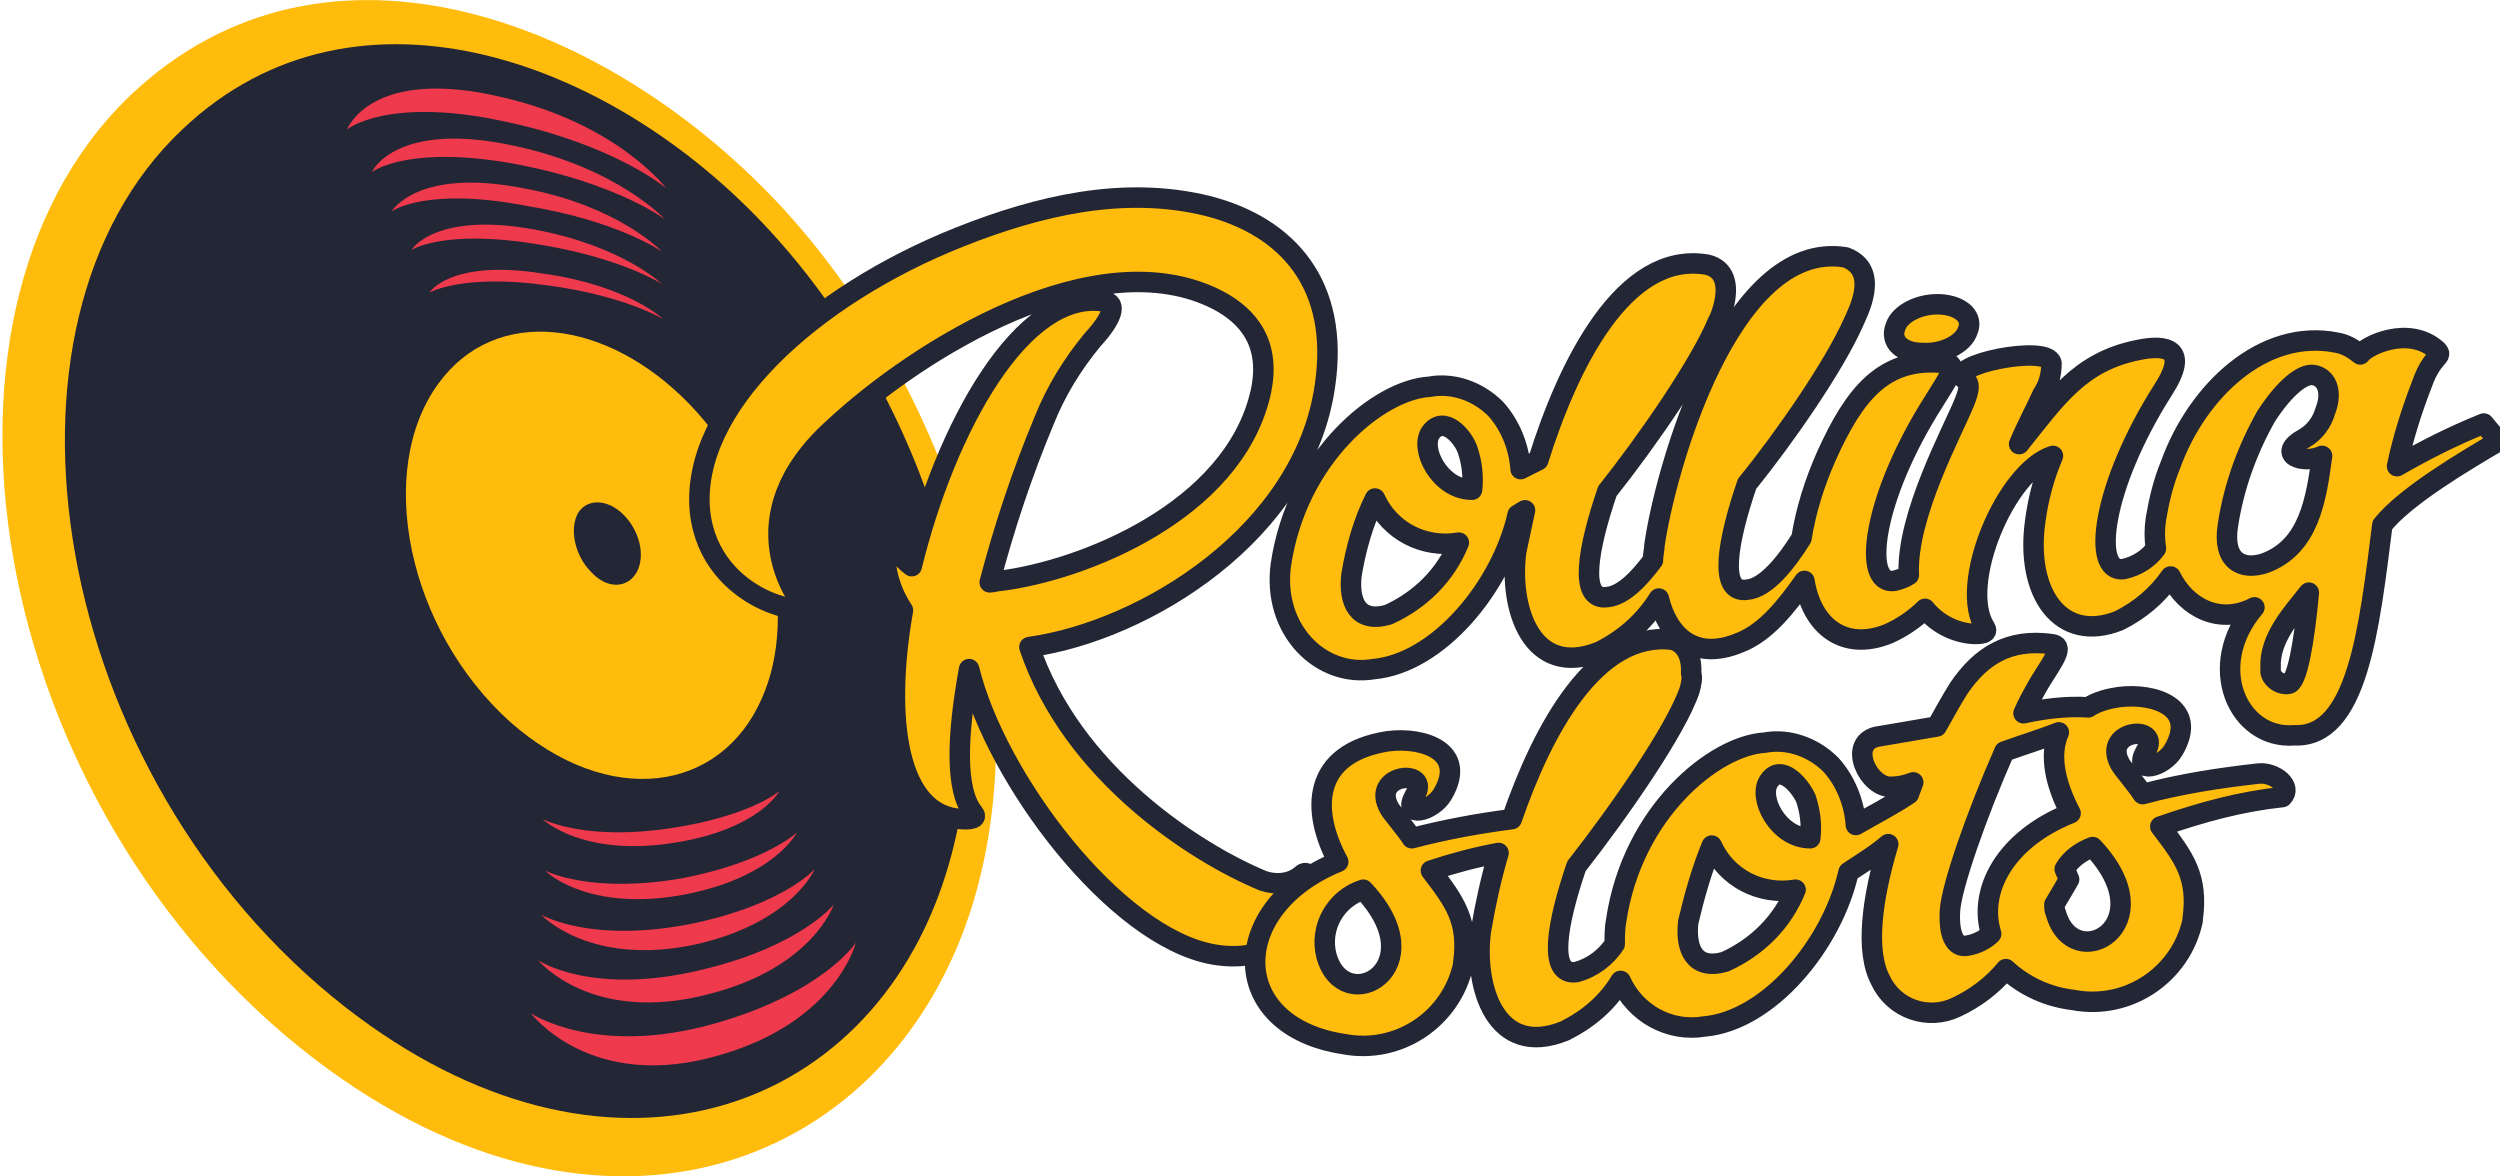
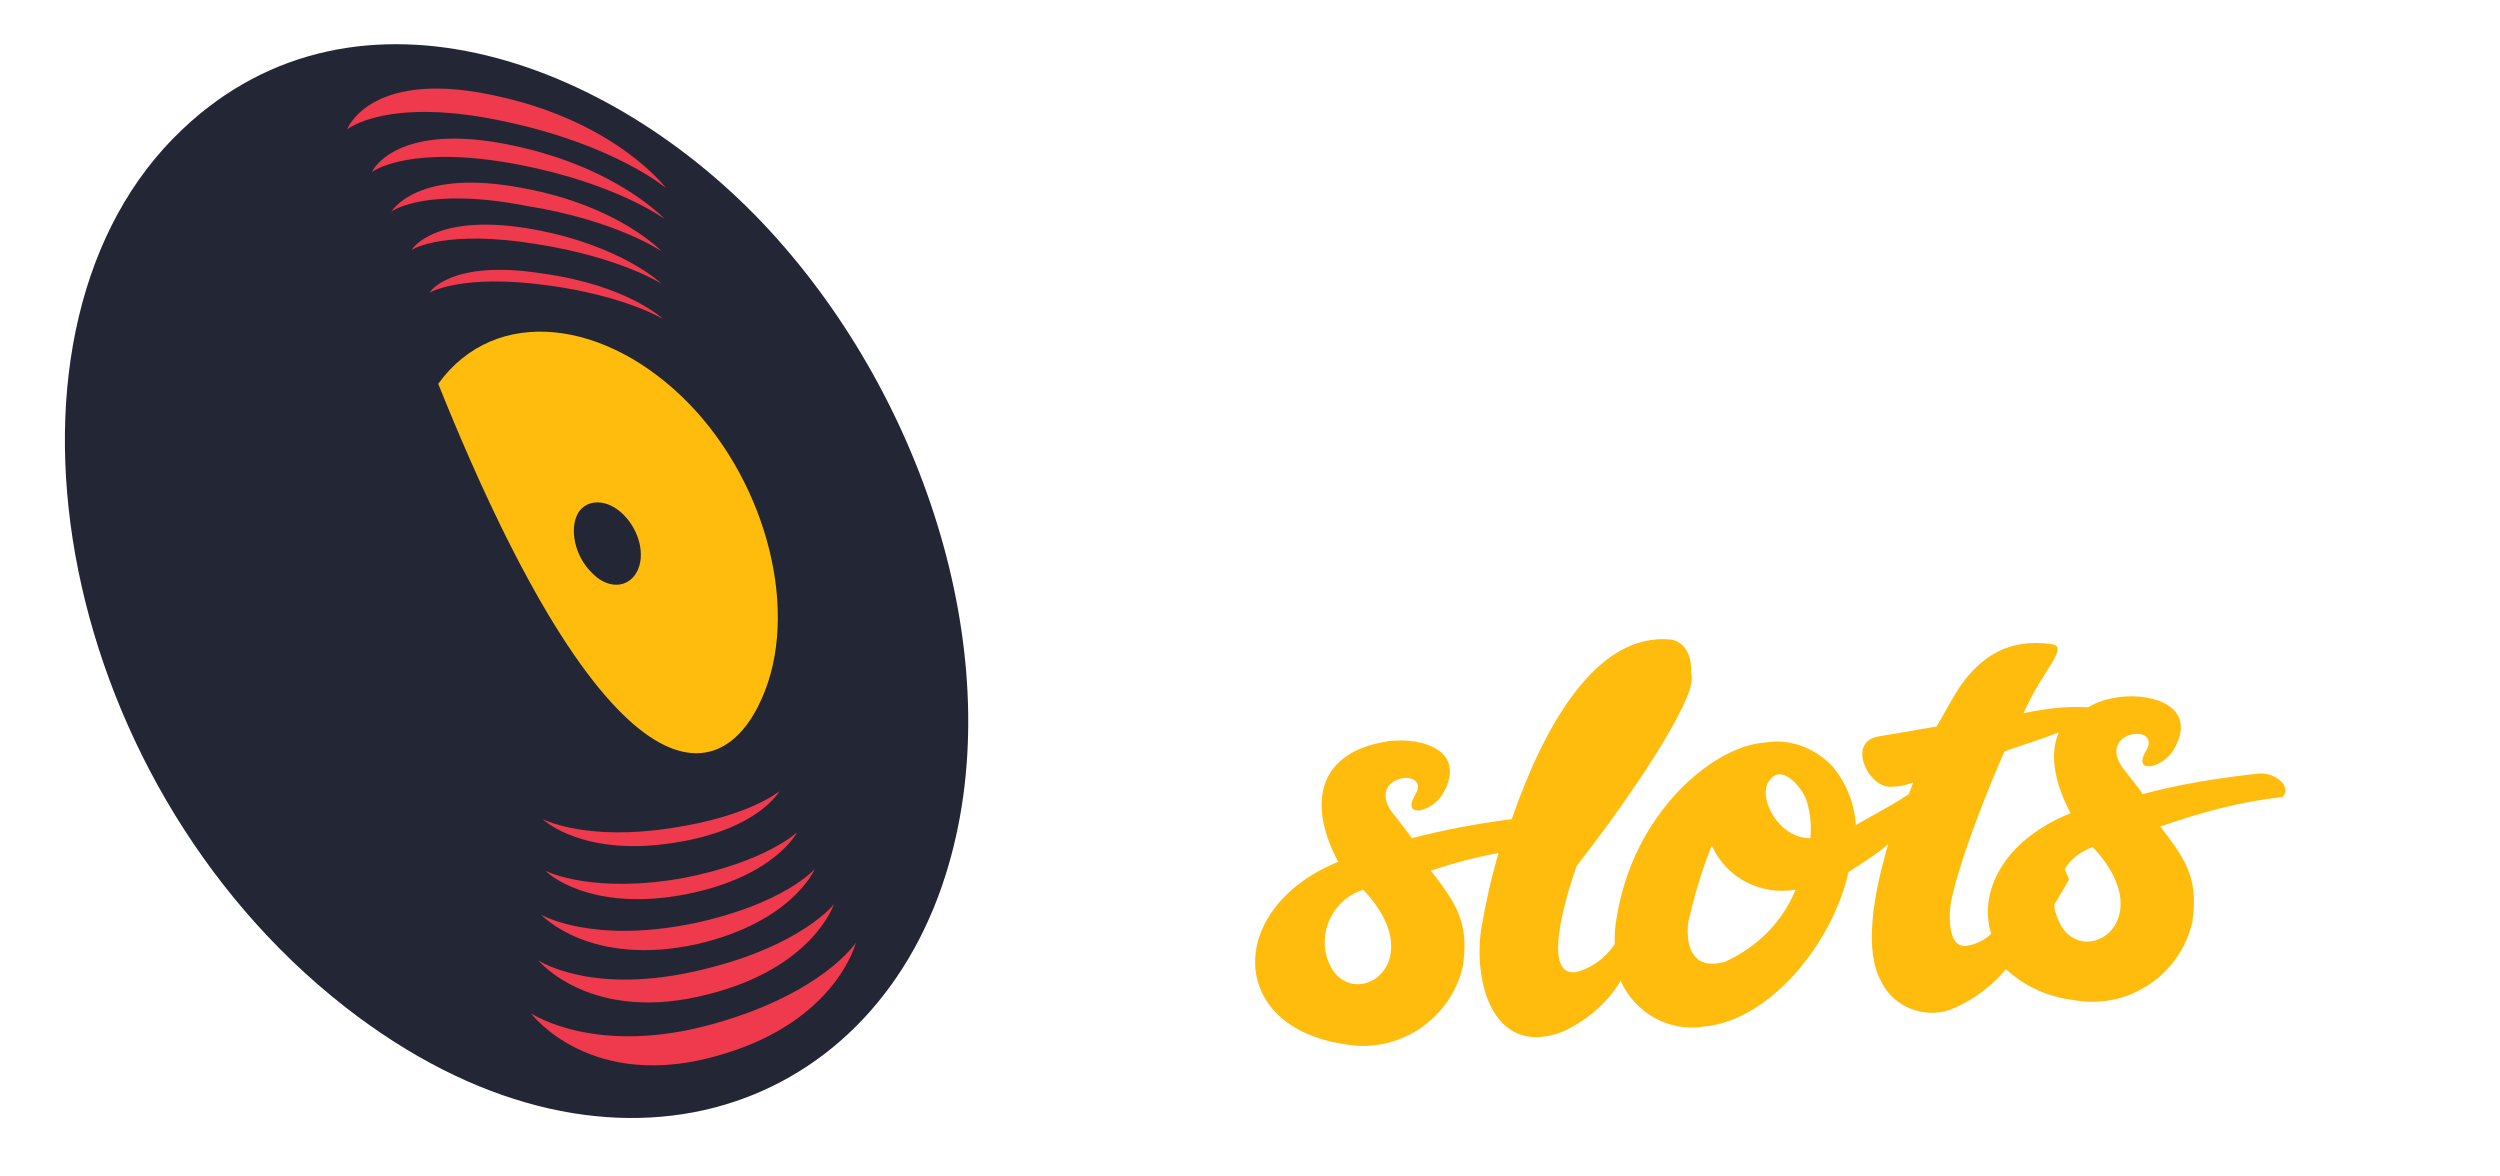
<svg xmlns="http://www.w3.org/2000/svg" version="1.1" id="Layer_1" x="0px" y="0px" width="170px" height="80px" viewBox="0 0 170 80" style="enable-background:new 0 0 170 80;" xml:space="preserve">
  <style type="text/css">
	.st0{fill:#FFBC0D;}
	.st1{fill:#232634;}
	.st2{fill:#EE3A4C;}
	.st3{fill:none;stroke:#232634;stroke-width:1.393;stroke-linejoin:round;stroke-miterlimit:16.207;}
</style>
  <g>
    <g>
      <g>
-         <path class="st0" d="M66.2,61.3c4.5-15.1-1.3-33.9-12.3-46.4c-11.5-13-30.9-21-44.4-9c-16.3,14.5-10.6,49,12,66.2     C41,86.9,60.7,79.5,66.2,61.3L66.2,61.3z" />
-       </g>
+         </g>
      <g>
        <path class="st1" d="M64.3,59.5c4.4-13.9-1-31.5-11.4-43.2C42.2,4.2,24.3-2.5,12.4,8.8c-14.1,13.3-9,44,11.1,59.7     C41.1,82.2,59.1,76,64.3,59.5L64.3,59.5z" />
      </g>
      <g>
-         <path class="st0" d="M51.8,47.5c2.6-5.8,0.4-14.5-4.9-20c-5.6-5.8-13.2-6.8-17.1-1.4c-4.3,5.9-2.1,16.7,4.9,23     C41.4,55,49,53.9,51.8,47.5L51.8,47.5z" />
+         <path class="st0" d="M51.8,47.5c2.6-5.8,0.4-14.5-4.9-20c-5.6-5.8-13.2-6.8-17.1-1.4C41.4,55,49,53.9,51.8,47.5L51.8,47.5z" />
      </g>
      <g>
        <path class="st2" d="M29.2,19.9c0,0,2.2-1.3,8-0.5c5.3,0.7,7.9,2.3,7.9,2.3s-2.4-2.3-8.2-3.1C30.6,17.6,29.2,19.9,29.2,19.9     L29.2,19.9z M28,17C28,17,28,17,28,17L28,17z M28,17c0.1-0.1,2.4-1.4,8.5-0.4c5.7,0.9,8.5,2.7,8.5,2.7s-2.7-2.6-8.7-3.7     C29.7,14.4,28,16.9,28,17z M26.6,14.4L26.6,14.4L26.6,14.4z M26.6,14.4c0.1-0.1,2.5-1.7,9.2-0.4C42,15,45,17.1,45,17.1     s-2.9-3.1-9.4-4.3C28.4,11.4,26.7,14.3,26.6,14.4L26.6,14.4z M25.3,11.7L25.3,11.7C25.3,11.7,25.3,11.7,25.3,11.7L25.3,11.7z      M25.3,11.7c0.1-0.1,2.7-1.9,10-0.5c6.7,1.3,9.9,3.7,9.9,3.7S42,11.4,34.9,9.9C27,8.2,25.3,11.6,25.3,11.7z M23.6,8.8     c0,0,2.8-2.3,10.9-0.5c7.4,1.6,10.8,4.5,10.8,4.5S42,8.4,34.1,6.6C25.2,4.5,23.6,8.8,23.6,8.8L23.6,8.8z M36.9,55.7L36.9,55.7     L36.9,55.7L36.9,55.7z M45.9,57.3c5.7-0.9,7.1-3.5,7.1-3.5s-2,1.7-7.3,2.5c-5.7,0.9-8.6-0.5-8.8-0.6C37,55.8,39.7,58.3,45.9,57.3     z M37,59.1L37,59.1C37,59.1,37,59.1,37,59.1L37,59.1z M46.7,60.8c6-1.2,7.5-4.2,7.5-4.2s-2.1,2-7.7,3.1c-6.1,1.1-9.3-0.4-9.4-0.5     C37.1,59.3,40.1,62.1,46.7,60.8z M36.8,62.2c0,0,3.3,3.6,10.6,2c6.5-1.5,8-5.1,8-5.1s-2.1,2.4-8.3,3.7     C40.2,64.2,36.8,62.2,36.8,62.2z M36.6,65.3c0,0,3.6,4.4,11.6,2.3c7.1-1.8,8.5-6.1,8.5-6.1s-2.2,2.8-8.8,4.4     C40.3,67.8,36.6,65.3,36.6,65.3L36.6,65.3z M36.1,68.9c0,0,4.1,5.5,13,2.8c7.8-2.3,9.1-7.6,9.1-7.6s-2.2,3.4-9.6,5.5     C40.5,71.9,36.1,68.9,36.1,68.9z" />
      </g>
      <g>
        <path class="st1" d="M43.3,38.9c0.6-1.1,0.2-2.8-0.9-3.9c-1.1-1.1-2.5-1.1-3.1-0.1c-0.6,1.1-0.2,2.9,0.9,4     C41.3,40.1,42.7,40,43.3,38.9L43.3,38.9z" />
      </g>
      <g>
-         <path class="st0" d="M70,44c7.9-1.1,18.7-7.8,20.1-17.8c1-6.8-2.5-10.8-8-12.2c-5.7-1.4-11.5,0-16.8,2.1     c-10.1,4-18.4,11.6-17.7,18.7c0.7,6.3,8,7.3,6.9,6.2c0,0-4.7-5.7,2.2-11.9c5.8-5.4,17.9-12.9,26.1-8.7c2.1,1.1,3.7,3,2.9,6.4     c-1.9,8-12.1,12-17.7,12.7c-0.2,0-0.5,0.1-0.7,0.1c1-3.8,2.2-7.4,3.7-11c0.8-2,1.9-3.8,3.3-5.5c1.3-1.4,1.7-2.5,0.8-2.6     c-5.6-0.9-10.8,8.6-13.1,18c-0.4-0.3-0.7-0.6-0.9-1c0,0-0.4-0.8-0.8-0.1c-0.2,0.4-0.1,2.3,1.1,4.1c-1.3,7.4-0.4,14,4,14.2     c0.1,0,1.2,0.1,0.8-0.4c-1.3-1.6-1.1-5.4-0.3-9.8c1.8,7.4,9.9,18.2,16.6,19.4c3.4,0.6,6.2-1,6.6-4.7c0.1-0.5-0.2-1.1-0.6-0.7     c-0.7,0.6-1.7,0.7-2.6,0.4C81.3,58,72.9,52.6,70,44L70,44z M130.7,24c1.4,0.1,2.8-0.6,3.1-1.5c0.4-0.9-0.4-1.7-1.8-1.8     c-1.4-0.1-2.8,0.6-3.1,1.5C128.5,23.2,129.3,24,130.7,24L130.7,24z M157.3,25.5c0.8,0.1,1.4,1,0.8,2.5c-0.2,0.7-0.7,1.4-1.4,1.8     c-2,1.1-0.1,1.8,1.2,1.2c-0.4,3-0.9,6.2-3.9,7.3c-1.5,0.5-2.9-0.1-2.5-2.6c0.4-2.6,1.3-5.1,2.6-7.4     C155.4,26.3,156.6,25.4,157.3,25.5L157.3,25.5z M155.6,46.5c-0.5,0.1-1.1-0.3-1.2-0.8c0-0.1,0-0.2,0-0.3c-0.1-2,1.5-3.7,2.6-5.1     C156.7,43.6,156.2,46.5,155.6,46.5L155.6,46.5z M99.8,30.6c0.3,0.9,0.4,1.8,0.3,2.7c-2.2,0-3.6-2.8-2.8-3.9     C98.2,28.2,99.5,29.7,99.8,30.6L99.8,30.6z M93.5,33.9c1,2.2,3.3,3.4,5.7,3h0c-0.9,2.2-2.6,3.9-4.8,4.9c-2.1,0.6-2.7-0.9-2.5-2.7     C92.2,37.3,92.7,35.5,93.5,33.9L93.5,33.9z M162,35.7c1.6-2,5.7-4.4,7.9-5.7l-1-1.2c-2,0.8-4,1.8-5.9,2.9c0.4-1.9,1-3.8,1.7-5.6     c0.7-2,1.5-1.8,1-2.3c-1.9-1.7-4.8-0.3-5.2,0.3c-0.5-0.4-1-0.7-1.6-0.8c-5-1-9.5,3.3-11.3,8.3c-0.5,1.2-0.8,2.5-1,3.7     c-0.1,0.7-0.1,1.3,0,2c-0.5,0.7-1.3,1.2-2.2,1.4c-2.2,0.3-1.5-5.6,2.7-12.2c1.8-2.8,0.2-3.1-1.7-2.7c-4,0.8-5.6,3.3-8.1,6.4     c0.5-1.2,1.1-2.3,1.6-3.4c0.4-0.6,0.6-1.3,0.6-2.1c-0.2-1.3-7.2,0.1-5.9,1.1c0.4,0.3,0.3,0.7,0,1.5c-0.8,2-4,7.8-3.8,11.8     c-0.3,0.2-0.6,0.3-1,0.4c-2.2,0.3-1.5-5.6,2.7-12.2c1-1.6,1.7-2.6,0.8-2.6c-4.2-0.5-6.2,2.1-8.1,6.3c-0.8,1.8-1.4,3.7-1.7,5.6v0     c-1,1.6-2.4,3.4-3.7,3.5c-2,0.3-1.3-3.4,0-7.2c2.6-3.2,5.9-8,7.2-10.9c0.3-0.7,1.9-3.6-0.5-4.5c-7.9-1.3-12.3,14.6-13,19.6     c0,0.3-0.1,0.6-0.1,1c-0.9,1.2-2,2.4-3.1,2.5c-2,0.3-1.3-3.4,0-7.2c2.7-3.4,6.3-8.6,7.5-11.5c-0.1,0.3,1.7-3.3-0.7-3.9     c-5.7-1-9.5,6.9-11.5,13.3c-0.4,0.2-0.8,0.4-1.2,0.6c-0.1-1.5-0.7-3-1.7-4.1c-1.2-1.2-2.9-1.8-4.5-1.5c-3.4,0.2-9,4.7-10.1,12.1     c-0.6,4.4,2.7,7.7,6.3,7.1v0c4.4-0.4,8.7-5.6,9.8-10.5c0.2-0.1,0.3-0.2,0.5-0.3c-0.2,0.9-0.4,1.9-0.6,2.8c-0.5,3.8,1,8.7,5.7,6.8     c1.6-0.8,3-2,4-3.6c0.6,2.5,2.4,4.3,5.5,3c1.8-0.7,3.2-2.5,4.4-4.2c0.5,3.1,2.7,4.8,5.7,3.6c0.9-0.4,1.8-1,2.5-1.7     c0.8,1,2,1.6,3.2,1.7c0.1,0,1.2,0.1,0.9-0.4c-1.9-2.9,1.4-10.7,4.6-11.7c-0.6,1.4-1,2.9-1.2,4.4c-0.7,4.9,1.7,8.4,5.7,6.8     c1.4-0.7,2.6-1.7,3.5-3c1.1,2.2,3.4,3.3,5.7,2.1c-3.4,4-1.1,9,2.7,8.7C160.3,50.2,161.1,42.8,162,35.7L162,35.7z" />
-         <path class="st3" d="M70,44c7.9-1.1,18.7-7.8,20.1-17.8c1-6.8-2.5-10.8-8-12.2c-5.7-1.4-11.5,0-16.8,2.1     c-10.1,4-18.4,11.6-17.7,18.7c0.7,6.3,8,7.3,6.9,6.2c0,0-4.7-5.7,2.2-11.9c5.8-5.4,17.9-12.9,26.1-8.7c2.1,1.1,3.7,3,2.9,6.4     c-1.9,8-12.1,12-17.7,12.7c-0.2,0-0.5,0.1-0.7,0.1c1-3.8,2.2-7.4,3.7-11c0.8-2,1.9-3.8,3.3-5.5c1.3-1.4,1.7-2.5,0.8-2.6     c-5.6-0.9-10.8,8.6-13.1,18c-0.4-0.3-0.7-0.6-0.9-1c0,0-0.4-0.8-0.8-0.1c-0.2,0.4-0.1,2.3,1.1,4.1c-1.3,7.4-0.4,14,4,14.2     c0.1,0,1.2,0.1,0.8-0.4c-1.3-1.6-1.1-5.4-0.3-9.8c1.8,7.4,9.9,18.2,16.6,19.4c3.4,0.6,6.2-1,6.6-4.7c0.1-0.5-0.2-1.1-0.6-0.7     c-0.7,0.6-1.7,0.7-2.6,0.4C81.3,58,72.9,52.6,70,44L70,44z M130.7,24c1.4,0.1,2.8-0.6,3.1-1.5c0.4-0.9-0.4-1.7-1.8-1.8     c-1.4-0.1-2.8,0.6-3.1,1.5C128.5,23.2,129.3,24,130.7,24L130.7,24z M157.3,25.5c0.8,0.1,1.4,1,0.8,2.5c-0.2,0.7-0.7,1.4-1.4,1.8     c-2,1.1-0.1,1.8,1.2,1.2c-0.4,3-0.9,6.2-3.9,7.3c-1.5,0.5-2.9-0.1-2.5-2.6c0.4-2.6,1.3-5.1,2.6-7.4     C155.4,26.3,156.6,25.4,157.3,25.5L157.3,25.5z M155.6,46.5c-0.5,0.1-1.1-0.3-1.2-0.8c0-0.1,0-0.2,0-0.3c-0.1-2,1.5-3.7,2.6-5.1     C156.7,43.6,156.2,46.5,155.6,46.5L155.6,46.5z M99.8,30.6c0.3,0.9,0.4,1.8,0.3,2.7c-2.2,0-3.6-2.8-2.8-3.9     C98.2,28.2,99.5,29.7,99.8,30.6L99.8,30.6z M93.5,33.9c1,2.2,3.3,3.4,5.7,3h0c-0.9,2.2-2.6,3.9-4.8,4.9c-2.1,0.6-2.7-0.9-2.5-2.7     C92.2,37.3,92.7,35.5,93.5,33.9L93.5,33.9z M162,35.7c1.6-2,5.7-4.4,7.9-5.7l-1-1.2c-2,0.8-4,1.8-5.9,2.9c0.4-1.9,1-3.8,1.7-5.6     c0.7-2,1.5-1.8,1-2.3c-1.9-1.7-4.8-0.3-5.2,0.3c-0.5-0.4-1-0.7-1.6-0.8c-5-1-9.5,3.3-11.3,8.3c-0.5,1.2-0.8,2.5-1,3.7     c-0.1,0.7-0.1,1.3,0,2c-0.5,0.7-1.3,1.2-2.2,1.4c-2.2,0.3-1.5-5.6,2.7-12.2c1.8-2.8,0.2-3.1-1.7-2.7c-4,0.8-5.6,3.3-8.1,6.4     c0.5-1.2,1.1-2.3,1.6-3.4c0.4-0.6,0.6-1.3,0.6-2.1c-0.2-1.3-7.2,0.1-5.9,1.1c0.4,0.3,0.3,0.7,0,1.5c-0.8,2-4,7.8-3.8,11.8     c-0.3,0.2-0.6,0.3-1,0.4c-2.2,0.3-1.5-5.6,2.7-12.2c1-1.6,1.7-2.6,0.8-2.6c-4.2-0.5-6.2,2.1-8.1,6.3c-0.8,1.8-1.4,3.7-1.7,5.6v0     c-1,1.6-2.4,3.4-3.7,3.5c-2,0.3-1.3-3.4,0-7.2c2.6-3.2,5.9-8,7.2-10.9c0.3-0.7,1.9-3.6-0.5-4.5c-7.9-1.3-12.3,14.6-13,19.6     c0,0.3-0.1,0.6-0.1,1c-0.9,1.2-2,2.4-3.1,2.5c-2,0.3-1.3-3.4,0-7.2c2.7-3.4,6.3-8.6,7.5-11.5c-0.1,0.3,1.7-3.3-0.7-3.9     c-5.7-1-9.5,6.9-11.5,13.3c-0.4,0.2-0.8,0.4-1.2,0.6c-0.1-1.5-0.7-3-1.7-4.1c-1.2-1.2-2.9-1.8-4.5-1.5c-3.4,0.2-9,4.7-10.1,12.1     c-0.6,4.4,2.7,7.7,6.3,7.1v0c4.4-0.4,8.7-5.6,9.8-10.5c0.2-0.1,0.3-0.2,0.5-0.3c-0.2,0.9-0.4,1.9-0.6,2.8c-0.5,3.8,1,8.7,5.7,6.8     c1.6-0.8,3-2,4-3.6c0.6,2.5,2.4,4.3,5.5,3c1.8-0.7,3.2-2.5,4.4-4.2c0.5,3.1,2.7,4.8,5.7,3.6c0.9-0.4,1.8-1,2.5-1.7     c0.8,1,2,1.6,3.2,1.7c0.1,0,1.2,0.1,0.9-0.4c-1.9-2.9,1.4-10.7,4.6-11.7c-0.6,1.4-1,2.9-1.2,4.4c-0.7,4.9,1.7,8.4,5.7,6.8     c1.4-0.7,2.6-1.7,3.5-3c1.1,2.2,3.4,3.3,5.7,2.1c-3.4,4-1.1,9,2.7,8.7C160.3,50.2,161.1,42.8,162,35.7L162,35.7z" />
-       </g>
+         </g>
      <g>
        <path class="st0" d="M142.3,57.6c5,5.3-1.3,8.8-2.5,4.5c-0.1-0.2-0.1-0.4-0.1-0.6c0.6-1,1-1.7,1-1.7l-0.3-0.7     C140.8,58.4,141.5,57.9,142.3,57.6z M136.3,51.1c1.4-0.5,2.7-0.9,3.7-1.3c-0.7,1.6-0.2,3.6,0.8,5.5c-4.5,1.8-6.3,5.3-5.4,8.2     c-0.4,0.4-1,0.7-1.6,0.8c-0.9,0.2-1.3-0.8-1.2-2.4C132.7,60.3,134.4,55.4,136.3,51.1L136.3,51.1z M122.8,54.3     c0.3,0.9,0.4,1.8,0.3,2.7c-2.2,0-3.6-2.8-2.8-3.9C121.1,51.9,122.4,53.4,122.8,54.3z M116.4,57.5c1,2.2,3.3,3.4,5.7,3h0     c-0.9,2.2-2.6,3.9-4.8,4.9c-2.1,0.6-2.7-0.9-2.5-2.7C115.2,61,115.7,59.2,116.4,57.5z M92.7,60.5c5,5.3-1.3,8.8-2.5,4.5     C89.7,63.1,90.8,61.1,92.7,60.5z M155.2,54.2c0.7-0.7-0.5-1.7-1.6-1.6c-2.7,0.3-5.3,0.7-7.9,1.4c-0.3-0.5-1.4-1.8-1.5-2     c-1.4-2.4,2.9-2.8,1.7-0.9c-0.9,1.6,1.2,1.1,1.9-0.1c1.7-2.9-1.3-3.9-3.7-3.6c-0.7,0.1-1.5,0.3-2.1,0.7c-1.5-0.1-3,0.1-4.4,0.4     c0.3-0.7,0.7-1.4,1.1-2.1c1-1.6,1.7-2.5,0.8-2.6c-2.9-0.4-4.8,0.8-6.3,3c-0.5,0.8-1,1.7-1.5,2.6c-2.3,0.4-4.1,0.7-4.1,0.7     c-2,0.5-0.5,3.5,1,3.4c0.5,0,1-0.1,1.5-0.3c-0.1,0.3-0.2,0.5-0.3,0.8c-1.2,0.8-2.4,1.4-3.6,2.1c-0.1-1.5-0.7-3-1.7-4.1     c-1.2-1.2-2.9-1.8-4.5-1.5c-3.4,0.2-9,4.7-10.1,12.1c-0.1,0.5-0.1,1.1-0.1,1.6c-0.6,0.9-1.5,1.6-2.6,1.9c-2,0.3-1.3-3.4,0-7.2     c2.9-3.7,6.8-9.3,7.7-12c0.1-0.4,0.2-0.8,0.1-1.1c0.1-2.1-1.3-2.3-1.3-2.3c-5.2-0.6-8.8,6.1-10.9,12.2c-2.3,0.3-4.5,0.7-6.8,1.3     c-0.3-0.5-1.4-1.8-1.5-2c-1.4-2.4,2.9-2.8,1.7-0.9c-0.9,1.6,1.2,1.1,1.9-0.1c1.7-2.9-1.3-3.9-3.7-3.6c-5.2,0.8-5.3,4.7-3.4,8.2     c-7.6,3.1-7.6,11.2,0.4,12.4c3.7,0.7,7.3-1.7,8.1-5.4c0,0,0-0.1,0-0.1c0.4-2.9-0.6-4.2-2.2-6.3c1.5-0.5,3-0.9,4.6-1.2     c-0.5,1.7-0.9,3.5-1.2,5.3c-0.5,3.8,1,8.7,5.7,6.8c1.6-0.8,2.9-1.9,3.8-3.4c1,2.2,3.3,3.5,5.7,3.1v0c4.4-0.4,8.7-5.6,9.8-10.5     c0.9-0.6,1.9-1.2,2.7-1.9c-1.1,3.7-1.6,7.3-0.5,9.3c0.9,1.9,3.2,2.7,5.1,1.8c1.3-0.6,2.5-1.5,3.4-2.6c1.3,1.2,2.9,1.9,4.6,2.1     c3.7,0.7,7.3-1.7,8.1-5.4c0,0,0-0.1,0-0.1c0.4-2.9-0.6-4.2-2.2-6.3C149.8,55.2,152.4,54.5,155.2,54.2L155.2,54.2z" />
-         <path class="st3" d="M142.3,57.6c5,5.3-1.3,8.8-2.5,4.5c-0.1-0.2-0.1-0.4-0.1-0.6c0.6-1,1-1.7,1-1.7l-0.3-0.7     C140.8,58.4,141.5,57.9,142.3,57.6z M136.3,51.1c1.4-0.5,2.7-0.9,3.7-1.3c-0.7,1.6-0.2,3.6,0.8,5.5c-4.5,1.8-6.3,5.3-5.4,8.2     c-0.4,0.4-1,0.7-1.6,0.8c-0.9,0.2-1.3-0.8-1.2-2.4C132.7,60.3,134.4,55.4,136.3,51.1L136.3,51.1z M122.8,54.3     c0.3,0.9,0.4,1.8,0.3,2.7c-2.2,0-3.6-2.8-2.8-3.9C121.1,51.9,122.4,53.4,122.8,54.3z M116.4,57.5c1,2.2,3.3,3.4,5.7,3h0     c-0.9,2.2-2.6,3.9-4.8,4.9c-2.1,0.6-2.7-0.9-2.5-2.7C115.2,61,115.7,59.2,116.4,57.5z M92.7,60.5c5,5.3-1.3,8.8-2.5,4.5     C89.7,63.1,90.8,61.1,92.7,60.5z M155.2,54.2c0.7-0.7-0.5-1.7-1.6-1.6c-2.7,0.3-5.3,0.7-7.9,1.4c-0.3-0.5-1.4-1.8-1.5-2     c-1.4-2.4,2.9-2.8,1.7-0.9c-0.9,1.6,1.2,1.1,1.9-0.1c1.7-2.9-1.3-3.9-3.7-3.6c-0.7,0.1-1.5,0.3-2.1,0.7c-1.5-0.1-3,0.1-4.4,0.4     c0.3-0.7,0.7-1.4,1.1-2.1c1-1.6,1.7-2.5,0.8-2.6c-2.9-0.4-4.8,0.8-6.3,3c-0.5,0.8-1,1.7-1.5,2.6c-2.3,0.4-4.1,0.7-4.1,0.7     c-2,0.5-0.5,3.5,1,3.4c0.5,0,1-0.1,1.5-0.3c-0.1,0.3-0.2,0.5-0.3,0.8c-1.2,0.8-2.4,1.4-3.6,2.1c-0.1-1.5-0.7-3-1.7-4.1     c-1.2-1.2-2.9-1.8-4.5-1.5c-3.4,0.2-9,4.7-10.1,12.1c-0.1,0.5-0.1,1.1-0.1,1.6c-0.6,0.9-1.5,1.6-2.6,1.9c-2,0.3-1.3-3.4,0-7.2     c2.9-3.7,6.8-9.3,7.7-12c0.1-0.4,0.2-0.8,0.1-1.1c0.1-2.1-1.3-2.3-1.3-2.3c-5.2-0.6-8.8,6.1-10.9,12.2c-2.3,0.3-4.5,0.7-6.8,1.3     c-0.3-0.5-1.4-1.8-1.5-2c-1.4-2.4,2.9-2.8,1.7-0.9c-0.9,1.6,1.2,1.1,1.9-0.1c1.7-2.9-1.3-3.9-3.7-3.6c-5.2,0.8-5.3,4.7-3.4,8.2     c-7.6,3.1-7.6,11.2,0.4,12.4c3.7,0.7,7.3-1.7,8.1-5.4c0,0,0-0.1,0-0.1c0.4-2.9-0.6-4.2-2.2-6.3c1.5-0.5,3-0.9,4.6-1.2     c-0.5,1.7-0.9,3.5-1.2,5.3c-0.5,3.8,1,8.7,5.7,6.8c1.6-0.8,2.9-1.9,3.8-3.4c1,2.2,3.3,3.5,5.7,3.1v0c4.4-0.4,8.7-5.6,9.8-10.5     c0.9-0.6,1.9-1.2,2.7-1.9c-1.1,3.7-1.6,7.3-0.5,9.3c0.9,1.9,3.2,2.7,5.1,1.8c1.3-0.6,2.5-1.5,3.4-2.6c1.3,1.2,2.9,1.9,4.6,2.1     c3.7,0.7,7.3-1.7,8.1-5.4c0,0,0-0.1,0-0.1c0.4-2.9-0.6-4.2-2.2-6.3C149.8,55.2,152.4,54.5,155.2,54.2L155.2,54.2z M113.6,43.4     L113.6,43.4L113.6,43.4z" />
      </g>
    </g>
  </g>
</svg>